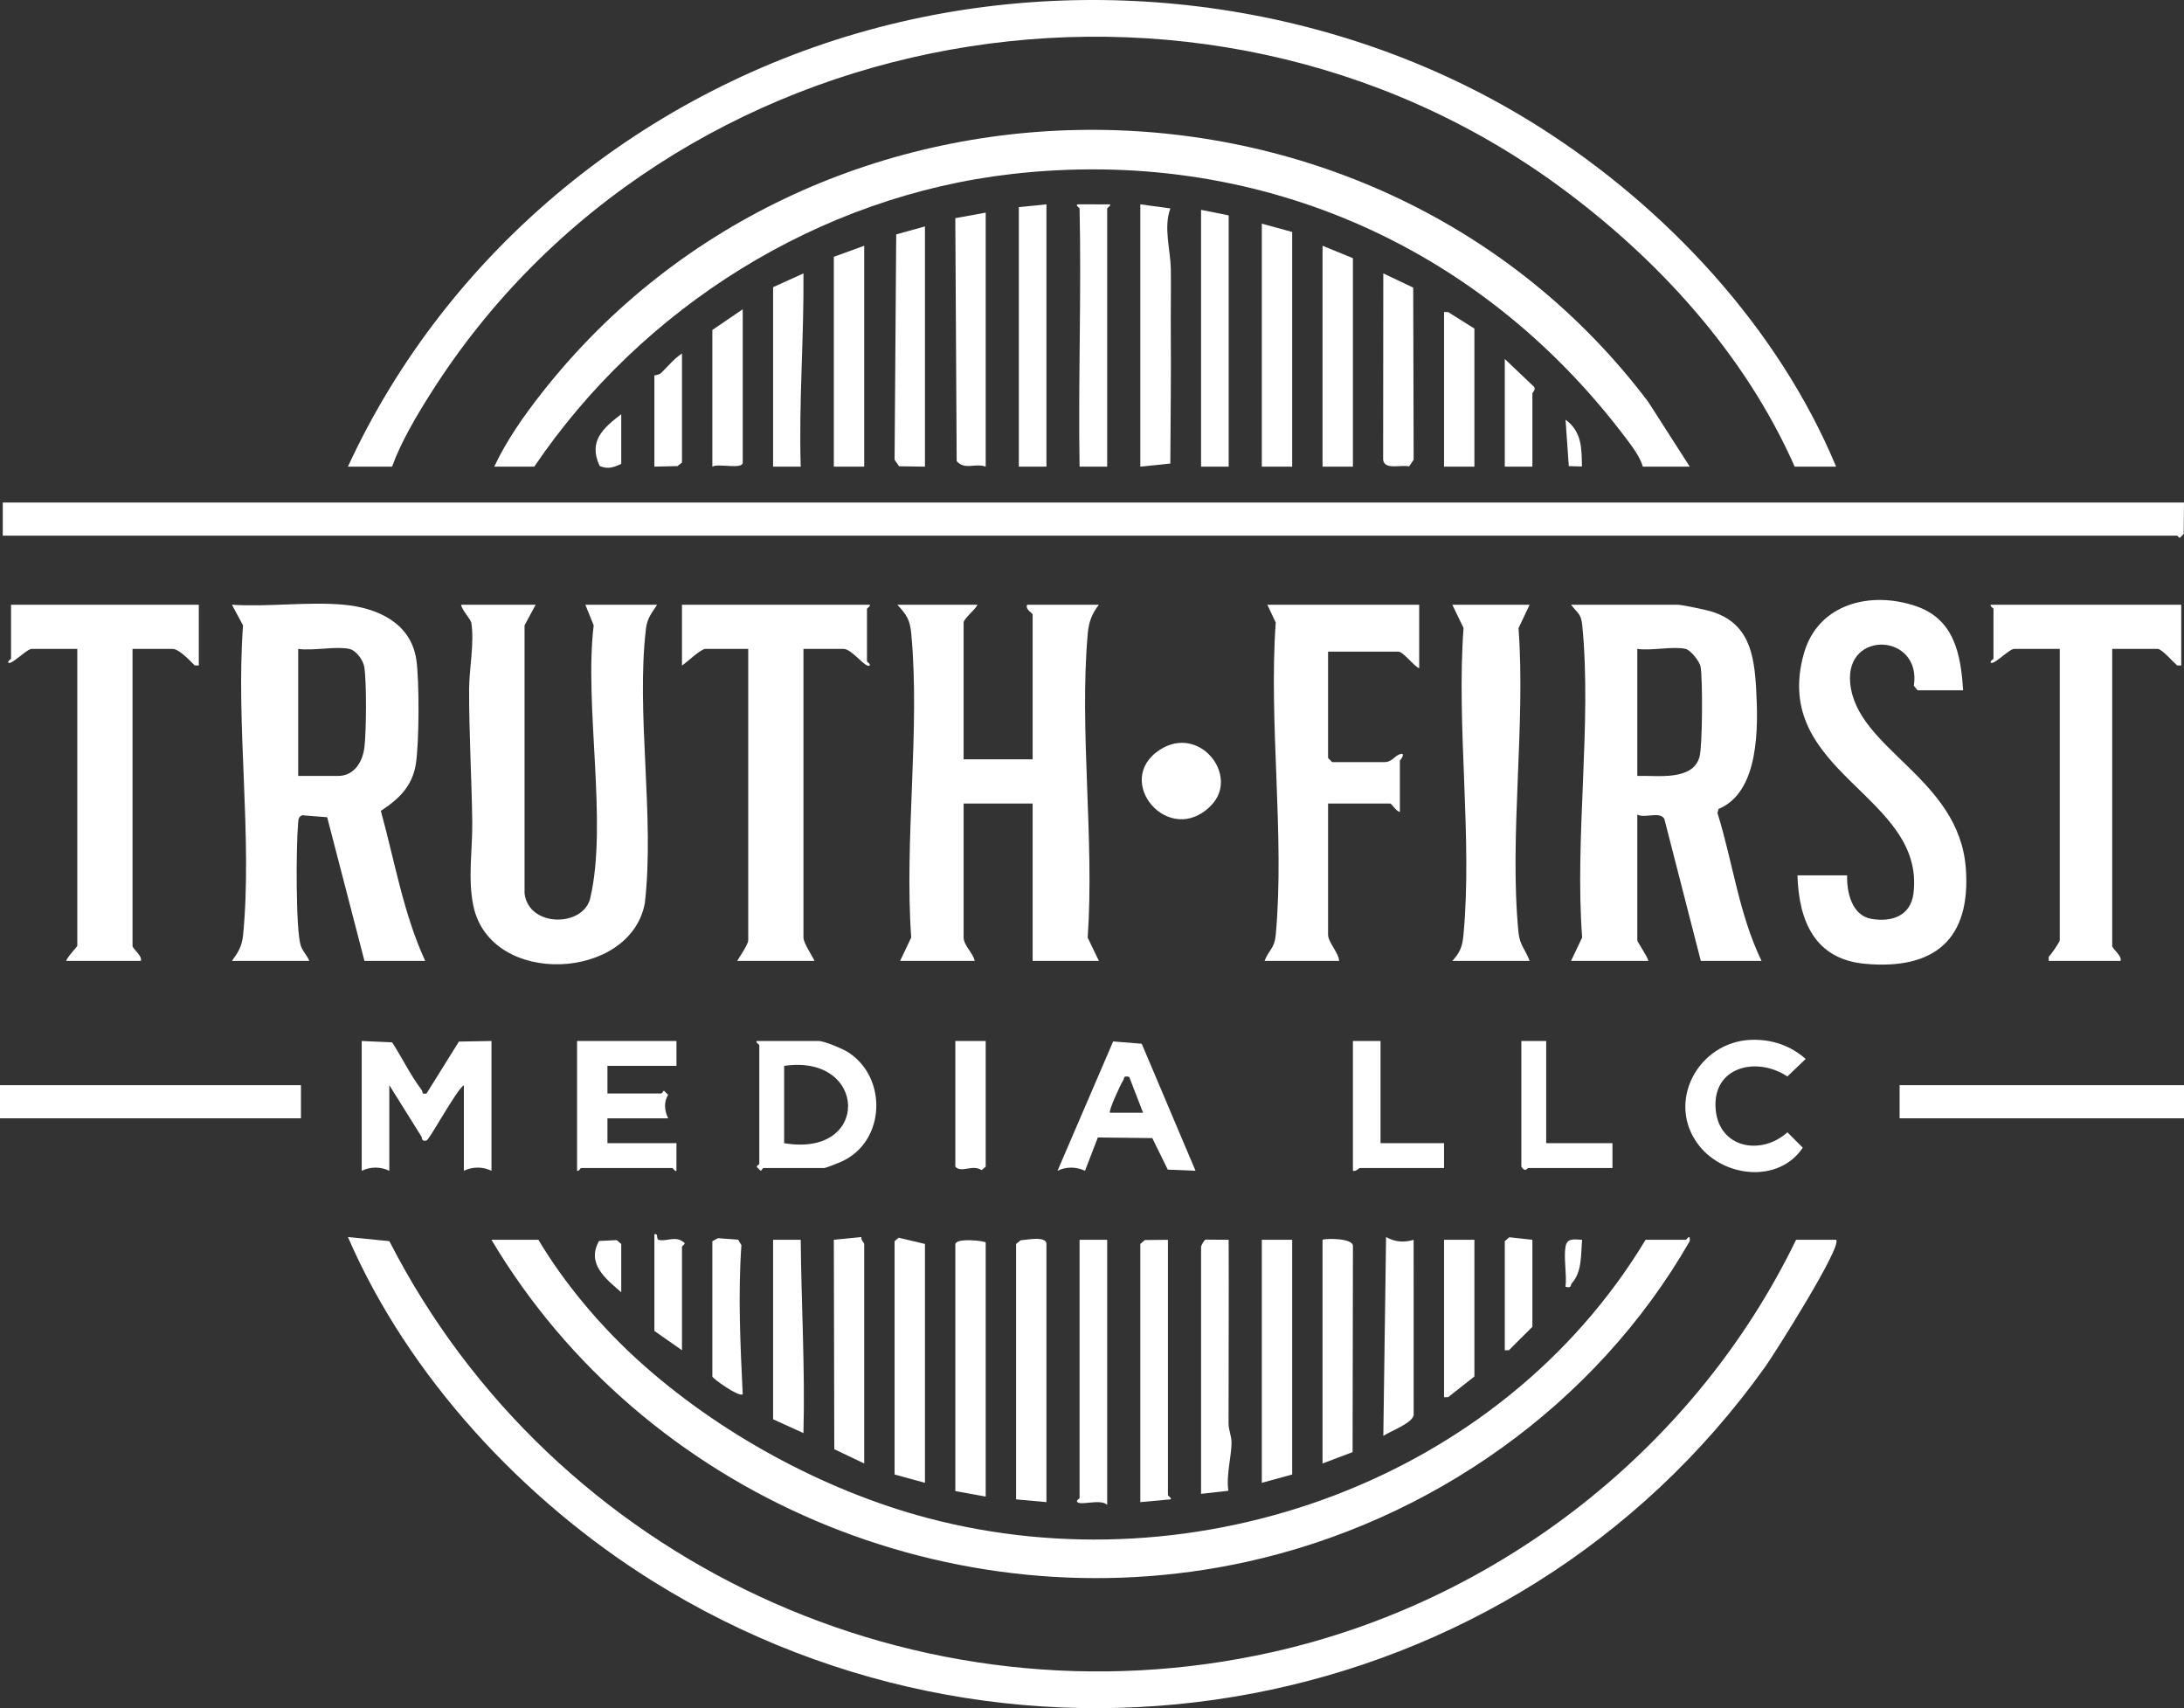
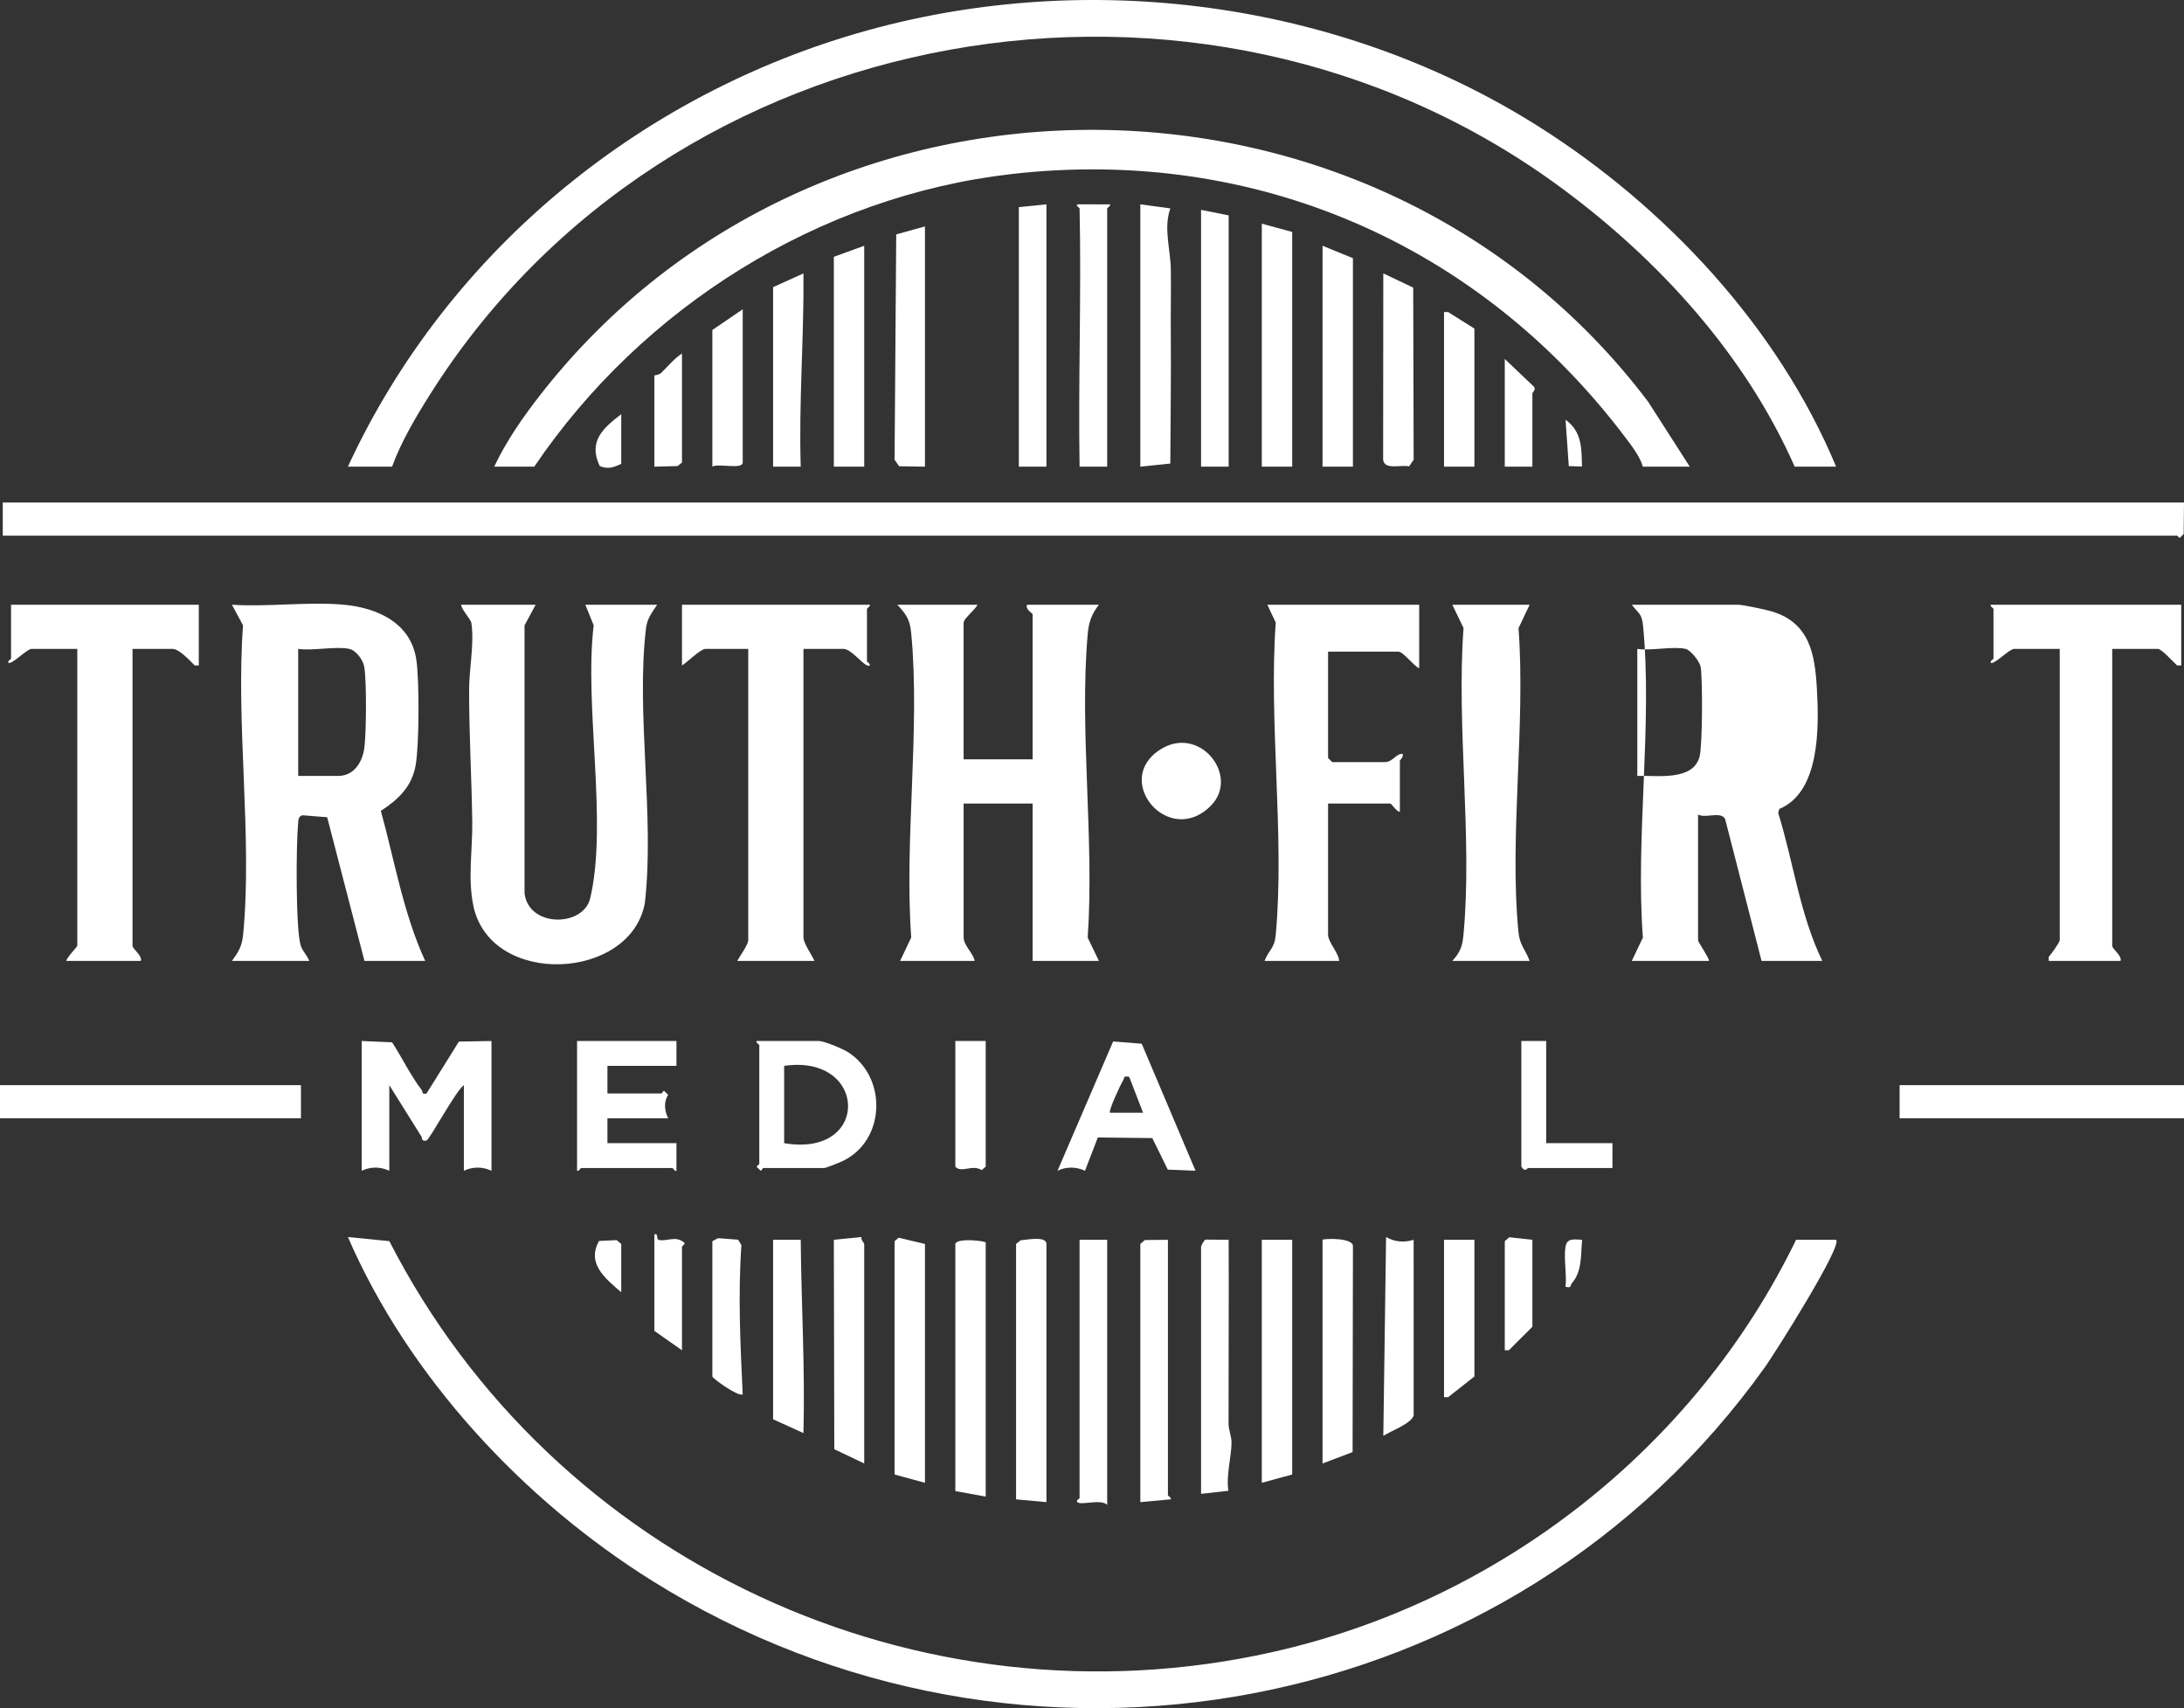
<svg xmlns="http://www.w3.org/2000/svg" id="uuid-6e16fd76-5ca2-4863-8bd4-b32f85e4b39f" data-name="Layer 1" viewBox="0 0 1068.656 835.775">
  <rect x="0" y="0" width="1068.656" height="835.775" fill="#333333" stroke="none" />
  <path d="M1068.656,245.889l-.161,15.376-1.865,1.88c-.548.046-1.019-1.043-1.351-1.043H1.351v-16.212h1067.305Z" style="fill: #fff;" />
  <path d="M898.428,606.611c3.265,3.029-30.411,56.124-34.599,61.999-123.885,173.812-364.049,217.907-544.874,104.737-62.972-39.411-119.058-99.638-148.713-168.087l20.269,2.009c80.394,156.952,259.104,239.814,432.065,201.074,110.646-24.782,206.814-99.681,256.263-201.733h19.59Z" style="fill: #fff;" />
  <path d="M170.228,228.326C219.499,121.641,316.481,43.036,430.123,13.338c108.528-28.362,228.438-11.213,323.099,48.784,61.905,39.236,116.923,98.147,145.206,166.204h-20.265c-24.326-55.075-66.789-101.612-114.983-136.982C587.47-37.613,327.518,7.875,210.732,192.497c-6.939,10.969-14.548,23.774-18.887,35.829h-21.616Z" style="fill: #fff;" />
  <path d="M826.824,228.326h-22.967c-1.378-4.986-5.664-10.478-8.897-14.746-71.52-94.403-181.166-141.96-299.798-128.449-94.378,10.748-180.891,65.108-233.739,143.195h-19.59c6.024-12.812,14.321-24.632,23.024-35.745,136.111-173.791,408.974-171.681,541.646,4.053l20.322,31.693Z" style="fill: #fff;" />
-   <path d="M240.481,606.611h22.967c12.72,21.333,30.204,42.04,48.618,58.788,38.878,35.362,90.693,63.786,141.584,77.281,132.075,35.023,280.589-18.435,351.557-136.069h19.59c.547,0,2.37-3.472,2.008.65-45.995,80.217-126.938,137.263-217.24,156.999-143,31.253-294.422-32.225-369.084-157.649Z" style="fill: #fff;" />
  <path d="M168.202,295.877c16.413,1.504,32.704,8.816,35.478,26.669,1.571,10.116,1.457,41.693-.279,51.763-1.817,10.544-8.481,16.884-17.054,22.424,6.779,24.57,11.032,50.242,21.71,73.425h-29.722l-18.245-70.309-12.215-.963c-2.043.76-1.863,2.543-2.032,4.331-.948,10.046-1.241,51.707,1.355,59.574.867,2.629,3.195,4.761,4.117,7.367h-37.829c3.189-4.384,4.933-7.215,5.472-12.767,4.634-47.722-3.63-102.893-.038-151.412l-5.434-10.103c17.665,1.184,37.29-1.597,54.716,0ZM170.904,317.493c-6.707-1.432-17.723,1.049-24.994,0v62.147h19.59c7.883,0,12.019-7.017,12.836-14.184.901-7.9,1.099-31.546-.082-39.101-.534-3.42-4.013-8.15-7.35-8.862Z" style="fill: #fff;" />
-   <path d="M861.95,470.159h-29.722l-17.822-69.419c-2.079-3.988-9.538-.189-13.252-2.185v61.471c0,.961,5.064,7.995,5.404,10.133h-37.829l5.435-11.453c-3.701-48.867,4.808-104.751.052-152.778-.575-5.805-2.257-5.756-5.487-10.05h52.014c2.323,0,14.057,2.507,16.877,3.388,18.181,5.682,20.733,20.866,21.683,37.762,1.047,18.632,1.642,50.489-18.405,58.781l-.527,1.947c7.498,24.065,10.511,49.564,21.578,72.403ZM824.797,317.493c-6.18-1.408-16.864,1.03-23.643,0v62.147c9.615-.353,27.208,2.677,30.454-9.403,1.465-5.449,1.548-37.805.539-43.888-.457-2.754-4.911-8.3-7.35-8.855Z" style="fill: #fff;" />
+   <path d="M861.95,470.159l-17.822-69.419c-2.079-3.988-9.538-.189-13.252-2.185v61.471c0,.961,5.064,7.995,5.404,10.133h-37.829l5.435-11.453c-3.701-48.867,4.808-104.751.052-152.778-.575-5.805-2.257-5.756-5.487-10.05h52.014c2.323,0,14.057,2.507,16.877,3.388,18.181,5.682,20.733,20.866,21.683,37.762,1.047,18.632,1.642,50.489-18.405,58.781l-.527,1.947c7.498,24.065,10.511,49.564,21.578,72.403ZM824.797,317.493c-6.18-1.408-16.864,1.03-23.643,0v62.147c9.615-.353,27.208,2.677,30.454-9.403,1.465-5.449,1.548-37.805.539-43.888-.457-2.754-4.911-8.3-7.35-8.855Z" style="fill: #fff;" />
  <path d="M478.261,295.877c-.83,2.285-6.755,6.774-6.755,8.782v66.875h33.775v-70.929c0-.601-3.755-2.392-2.702-4.729h35.127c-3.464,4.45-4.957,8.466-5.459,14.131-4.199,47.349,3.323,100.752-.031,148.753l5.49,11.398h-32.424v-77.008h-33.775v65.524c0,3.922,4.832,7.842,5.404,11.484h-36.478l5.439-11.449c-3.425-47.782,4.439-101.646.017-148.699-.646-6.869-2.282-9.206-6.807-14.134h39.18Z" style="fill: #fff;" />
  <path d="M262.098,295.877l-5.434,10.103v131.109c1.996,16.817,28.796,16.604,32.145,2.362,8.662-36.84-3.074-94.388,1.693-133.473l-4.085-10.101h35.127c-2.525,3.823-4.857,6.676-5.435,11.453-5.012,41.453,4.315,92.093-.581,134.521-6.925,38.024-75.498,41.354-83.906,1.366-2.819-13.409-.352-27.891-.541-41.228-.312-21.93-1.601-43.25-1.537-64.907.028-9.612,2.593-22.471,1.11-32.233-.297-1.958-4.634-6.234-5.032-8.971h36.478Z" style="fill: #fff;" />
-   <path d="M960.575,337.759h-22.292l-1.82-2.233c3.952-25.571-33.657-27.616-31.141-1.296,3.1,32.431,53.332,46.216,56.583,90.692,2.537,34.702-15.417,49.735-49.346,46.642-24.597-2.242-32.372-20.972-33.046-43.287h24.318c-.272,8.354,2.312,19.604,11.804,21.291,10.042,1.785,19.317-1.495,20.652-12.477,5.856-48.183-69.939-58.856-53.677-117.175,6.87-24.635,32.796-30.942,54.957-23.324,18.761,6.449,21.873,23.558,23.006,41.167Z" style="fill: #fff;" />
  <path d="M694.424,295.877v31.073c-2.614-.994-7.803-8.106-10.133-8.106h-34.451v52.014l2.027,2.027h25.669c4.055,0,5.345-4.156,8.776-4.045.579,1.566-1.345,3.018-1.345,3.369v24.994c-1.665-.009-4.036-4.053-4.729-4.053h-30.398v64.173c0,3.684,5.248,8.921,5.404,12.835h-36.478c2.183-5.669,4.838-5.924,5.468-12.771,4.454-48.447-3.512-103.621-.003-152.789l-4.113-8.721h74.306Z" style="fill: #fff;" />
  <path d="M97.273,295.877v29.722l-2.008-.012c-2.3-2.314-7.61-8.094-10.827-8.094h-19.59v145.235c0,1.607,4.981,4.938,4.053,7.431h-36.478c.253-1.707,5.404-6.951,5.404-7.431v-145.235H15.537c-2.509,0-9.844,8.006-11.483,6.742-.354-.985,1.35-1.601,1.35-2.013v-26.345h91.869Z" style="fill: #fff;" />
  <path d="M425.571,295.877c.677.488-1.351,1.74-1.351,2.027v25.669c0,.412,1.704,1.028,1.35,2.013-2.081,1.602-8.577-8.093-12.834-8.093h-19.59v141.182c0,2.835,4.152,8.658,5.404,11.484h-37.829c1.222-2.191,5.404-8.033,5.404-10.133v-142.533h-20.941c-2.392,0-9.07,6.656-11.484,8.106v-29.722h91.869Z" style="fill: #fff;" />
  <path d="M1067.305,295.877v29.722l-2.008-.012c-1.854-1.592-7.519-8.094-9.476-8.094h-22.292v145.235c0,1.607,4.981,4.938,4.053,7.431h-35.127l.015-2.005c1.215-1.246,5.389-7.186,5.389-8.128v-142.533h-22.292c-2.509,0-9.844,8.006-11.483,6.742-.354-.985,1.35-1.601,1.35-2.013v-24.318c0-.411-1.71-1.037-1.351-2.027h93.22Z" style="fill: #fff;" />
  <path d="M748.465,295.877l-5.434,11.454c3.529,47.655-4.588,101.837-.038,148.71.633,6.521,3.401,8.47,5.472,14.118h-37.829c3.853-4.235,4.921-7.084,5.456-12.783,4.464-47.517-3.515-101.851.034-150.101l-5.49-11.398h37.829Z" style="fill: #fff;" />
  <path d="M176.984,509.338l14.882.655c4.935,7.601,8.96,16.087,14.456,23.307.658.865-.196,2.325,2.397,1.717l15.826-25.392,15.938-.286v63.498c-4.303-2.062-9.185-2.071-13.51,0v-41.882c-3.782,2.463-16.696,26.544-18.253,27.029-1.639.511-2.252-.105-2.397-1.716l-15.827-25.313v41.882c-4.303-2.062-9.185-2.071-13.51,0v-63.498Z" style="fill: #fff;" />
  <rect y="530.954" width="147.261" height="16.212" style="fill: #fff;" />
  <rect x="929.501" y="530.954" width="139.155" height="16.212" style="fill: #fff;" />
  <path d="M370.179,509.338h30.398c2.789,0,11.914,3.845,14.636,5.63,19.109,12.532,18.029,43.324-3.083,53.209-1.509.707-7.941,3.308-8.851,3.308h-29.722c-.423,0-.834,1.281-1.351,1.33l-1.364-1.329c-1.514-.931.689-1.54.689-2.027v-58.094c0-.411-1.71-1.036-1.351-2.027ZM383.689,559.326c42.469,7.242,40.954-43.781,0-37.829v37.829Z" style="fill: #fff;" />
  <path d="M331,509.338v12.159h-33.775v13.51h26.345c.4,0,.833-1.285,1.351-1.305l1.984,1.958c-2.215,3.65-1.764,7.81.043,11.506h-29.722v12.159h33.775l-.014,13.51c-.484.669-1.723-1.351-2.013-1.351h-44.584c-.411,0-1.037,1.71-2.027,1.351v-63.498h48.637Z" style="fill: #fff;" />
  <path d="M512.036,734.958l-14.861-1.351v-124.969l2.246-1.799c2.429-.107,12.615-2.325,12.615,1.799v126.32Z" style="fill: #fff;" />
  <path d="M557.971,99.979l14.704,1.988c-3.464,9.443.086,20.299.222,29.696.152,10.476-.095,20.778-.009,31.082.178,21.333-.139,42.808-.238,64.055l-14.678,1.525V99.979Z" style="fill: #fff;" />
  <path d="M584.983,572.831l-13.579-.569-7.57-15.421-26.655-.301-6.273,16.295c-4.267-2.021-9.214-2.085-13.452,0l27.222-63.277,13.981,1.12,26.326,62.152ZM552.548,526.905c-3.155-.683-2.162.428-3.009,1.737-1.216,1.879-7.297,15.044-6.424,15.814l16.206-.005-6.774-17.547Z" style="fill: #fff;" />
  <path d="M482.314,607.963v124.294l-14.861-2.702v-120.916c.824-3.139,14.861-1.449,14.861-.676Z" style="fill: #fff;" />
-   <path d="M482.314,104.032v124.294c-5.014-1.921-10.145,1.868-14.2-2.693l-.671-118.893,14.871-2.708Z" style="fill: #fff;" />
  <path d="M528.249,102.006c-.007-.324-2.564-1.799-.67-2.033l15.531.02c.669.484-1.351,1.724-1.351,2.013v126.32h-13.51c-.696-42.057.934-84.258,0-126.32Z" style="fill: #fff;" />
  <path d="M541.759,606.611v129.698c-3.282-3.39-14.936,1.138-14.814-2.027.28-.594,1.304-1.036,1.304-1.351v-126.32h13.51Z" style="fill: #fff;" />
  <polygon points="632.277 606.611 632.277 721.448 617.416 725.501 617.416 606.611 632.277 606.611" style="fill: #fff;" />
  <polygon points="632.277 113.489 632.277 228.326 617.416 228.326 617.416 109.436 632.277 113.489" style="fill: #fff;" />
  <polygon points="452.591 725.501 437.73 721.448 437.73 607.287 439.698 605.593 452.591 608.638 452.591 725.501" style="fill: #fff;" />
  <path d="M571.481,606.611v124.969c0,.298,2.006,1.501,1.351,2.013l-14.861,1.365v-126.32l2.231-1.917,11.279-.11Z" style="fill: #fff;" />
  <polygon points="452.591 110.787 452.591 228.326 439.945 228.137 437.728 224.951 438.531 114.688 452.591 110.787" style="fill: #fff;" />
  <polygon points="512.036 99.979 512.036 228.326 498.526 228.326 498.526 101.33 512.036 99.979" style="fill: #fff;" />
-   <path d="M857.22,508.756c9.867-.262,18.892,2.828,26.322,9.362l-8.951,8.571c-15.281-10.116-37.13-4.625-35.064,16.443,1.838,18.742,22.324,22.378,35.073,10.881l7.512,7.525c-11.603,17.393-38.212,14.675-50.592-.831-16.831-21.083-.625-51.251,25.699-51.951Z" style="fill: #fff;" />
  <path d="M587.693,609.989c.102-.621,1.479-3.308,2.271-3.477l11.234.094c.141,29.756-.076,59.963-.052,89.904.003,3.206,1.475,6.108,1.459,9.339-.033,6.871-2.697,15.934-1.55,23.563l-13.362,1.494v-120.916Z" style="fill: #fff;" />
  <polygon points="601.204 105.383 601.204 228.326 587.693 228.326 587.693 102.681 601.204 105.383" style="fill: #fff;" />
  <path d="M647.138,606.611c.716-.657,15.52-1.144,14.87,3.374l-.17,100.501-14.699,5.558v-109.433Z" style="fill: #fff;" />
  <path d="M422.869,716.044l-14.64-6.97-.227-102.469,13.505-1.355c-.422,1.355,1.362,2.887,1.362,3.388v107.406Z" style="fill: #fff;" />
  <polygon points="661.999 228.326 647.138 228.326 647.138 120.245 661.999 126.324 661.999 228.326" style="fill: #fff;" />
  <polygon points="422.869 120.245 422.869 228.326 408.008 228.326 408.008 125.649 422.869 120.245" style="fill: #fff;" />
  <path d="M378.285,606.611l13.517-.007c.277,31.517,2.173,62.946,1.337,94.572l-14.854-6.749v-87.816Z" style="fill: #fff;" />
  <path d="M378.285,140.51l14.859-6.742c.284,31.502-2.318,62.939-1.342,94.565l-13.517-.007v-87.816Z" style="fill: #fff;" />
  <path d="M691.499,140.726l.221,84.22-2.234,3.248c-3.913-.932-12.178,1.928-12.701-3.282l.077-91.145,14.637,6.958Z" style="fill: #fff;" />
  <path d="M691.708,606.609l.02,85.798c-.75,3.958-11.204,7.747-14.854,10.126l1.351-97.272c4.258,2.445,8.85,2.775,13.483,1.348Z" style="fill: #fff;" />
-   <path d="M675.51,509.338v49.988h31.073v12.159h-41.206c-.413,0-1.923,1.855-3.378,1.351v-63.498h13.51Z" style="fill: #fff;" />
  <path d="M756.571,509.338v49.988h32.424v12.159h-41.206c-.473,0-1.498,2.397-3.378-.676v-61.471h12.159Z" style="fill: #fff;" />
  <path d="M592.646,394.049c-20.451,21.027-48.483-11.998-25.152-27.178,19.407-12.628,39.244,12.689,25.152,27.178Z" style="fill: #fff;" />
  <polygon points="721.444 606.611 721.444 673.487 708.587 683.604 706.583 683.62 706.583 606.611 721.444 606.611" style="fill: #fff;" />
  <path d="M363.424,151.318v74.982c0,3.604-12.002.265-14.861,2.027v-66.875l14.861-10.133Z" style="fill: #fff;" />
  <polygon points="721.444 160.775 721.444 228.326 706.583 228.326 706.583 152.669 708.584 152.688 721.444 160.775" style="fill: #fff;" />
  <path d="M348.563,607.287l2.754-1.47,9.868.728,1.597,2.706c-1.716,24.32-.501,48.855.64,73.003-2.309,1.199-14.859-7.891-14.859-8.768v-66.2Z" style="fill: #fff;" />
  <path d="M482.314,509.338v61.471l-1.964,1.71c-4.565-2.993-10.04,1.628-12.897-1.71v-61.471h14.861Z" style="fill: #fff;" />
  <path d="M320.192,603.909c2.235-.572.652,2.407,2.21,2.759,3.985.9,8.322-2.387,12.55,1.485.394.543-1.251,1.533-1.251,1.836v50.663l-13.51-9.457v-47.286Z" style="fill: #fff;" />
  <polygon points="749.816 606.611 749.816 649.169 738.314 660.641 736.306 660.652 736.306 607.287 738.503 605.362 749.816 606.611" style="fill: #fff;" />
  <path d="M320.192,228.326v-44.584c0-.18,2.21-.185,3.357-1.306,3.296-3.22,6.291-6.942,10.153-9.502v53.365l-2.186,1.747-11.325.279Z" style="fill: #fff;" />
  <path d="M749.816,228.326h-13.51v-52.69l14.275,13.579c1.119,1.408-.765,2.814-.765,3.308v35.802Z" style="fill: #fff;" />
  <path d="M303.979,226.975c-3.862,1.695-6.234,2.746-10.519,1.068-5.779-12.128,1.674-18.604,10.519-25.386v24.318Z" style="fill: #fff;" />
  <path d="M303.979,632.281c-7.91-6.826-17.051-14.101-10.849-25.11l8.619-.401,2.229,1.868v23.643Z" style="fill: #fff;" />
  <path d="M766.028,609.989c.749-4.432,4.381-3.541,8.112-3.382-.67,7.277.084,15.581-5.023,21.244-.804.891.097,2.583-3.089,1.728.703-6.019-.968-13.865,0-19.59Z" style="fill: #fff;" />
  <path d="M774.063,228.251l-6.435-.193-1.587-22.699c7.996,5.839,7.87,13.925,8.022,22.892Z" style="fill: #fff;" />
</svg>